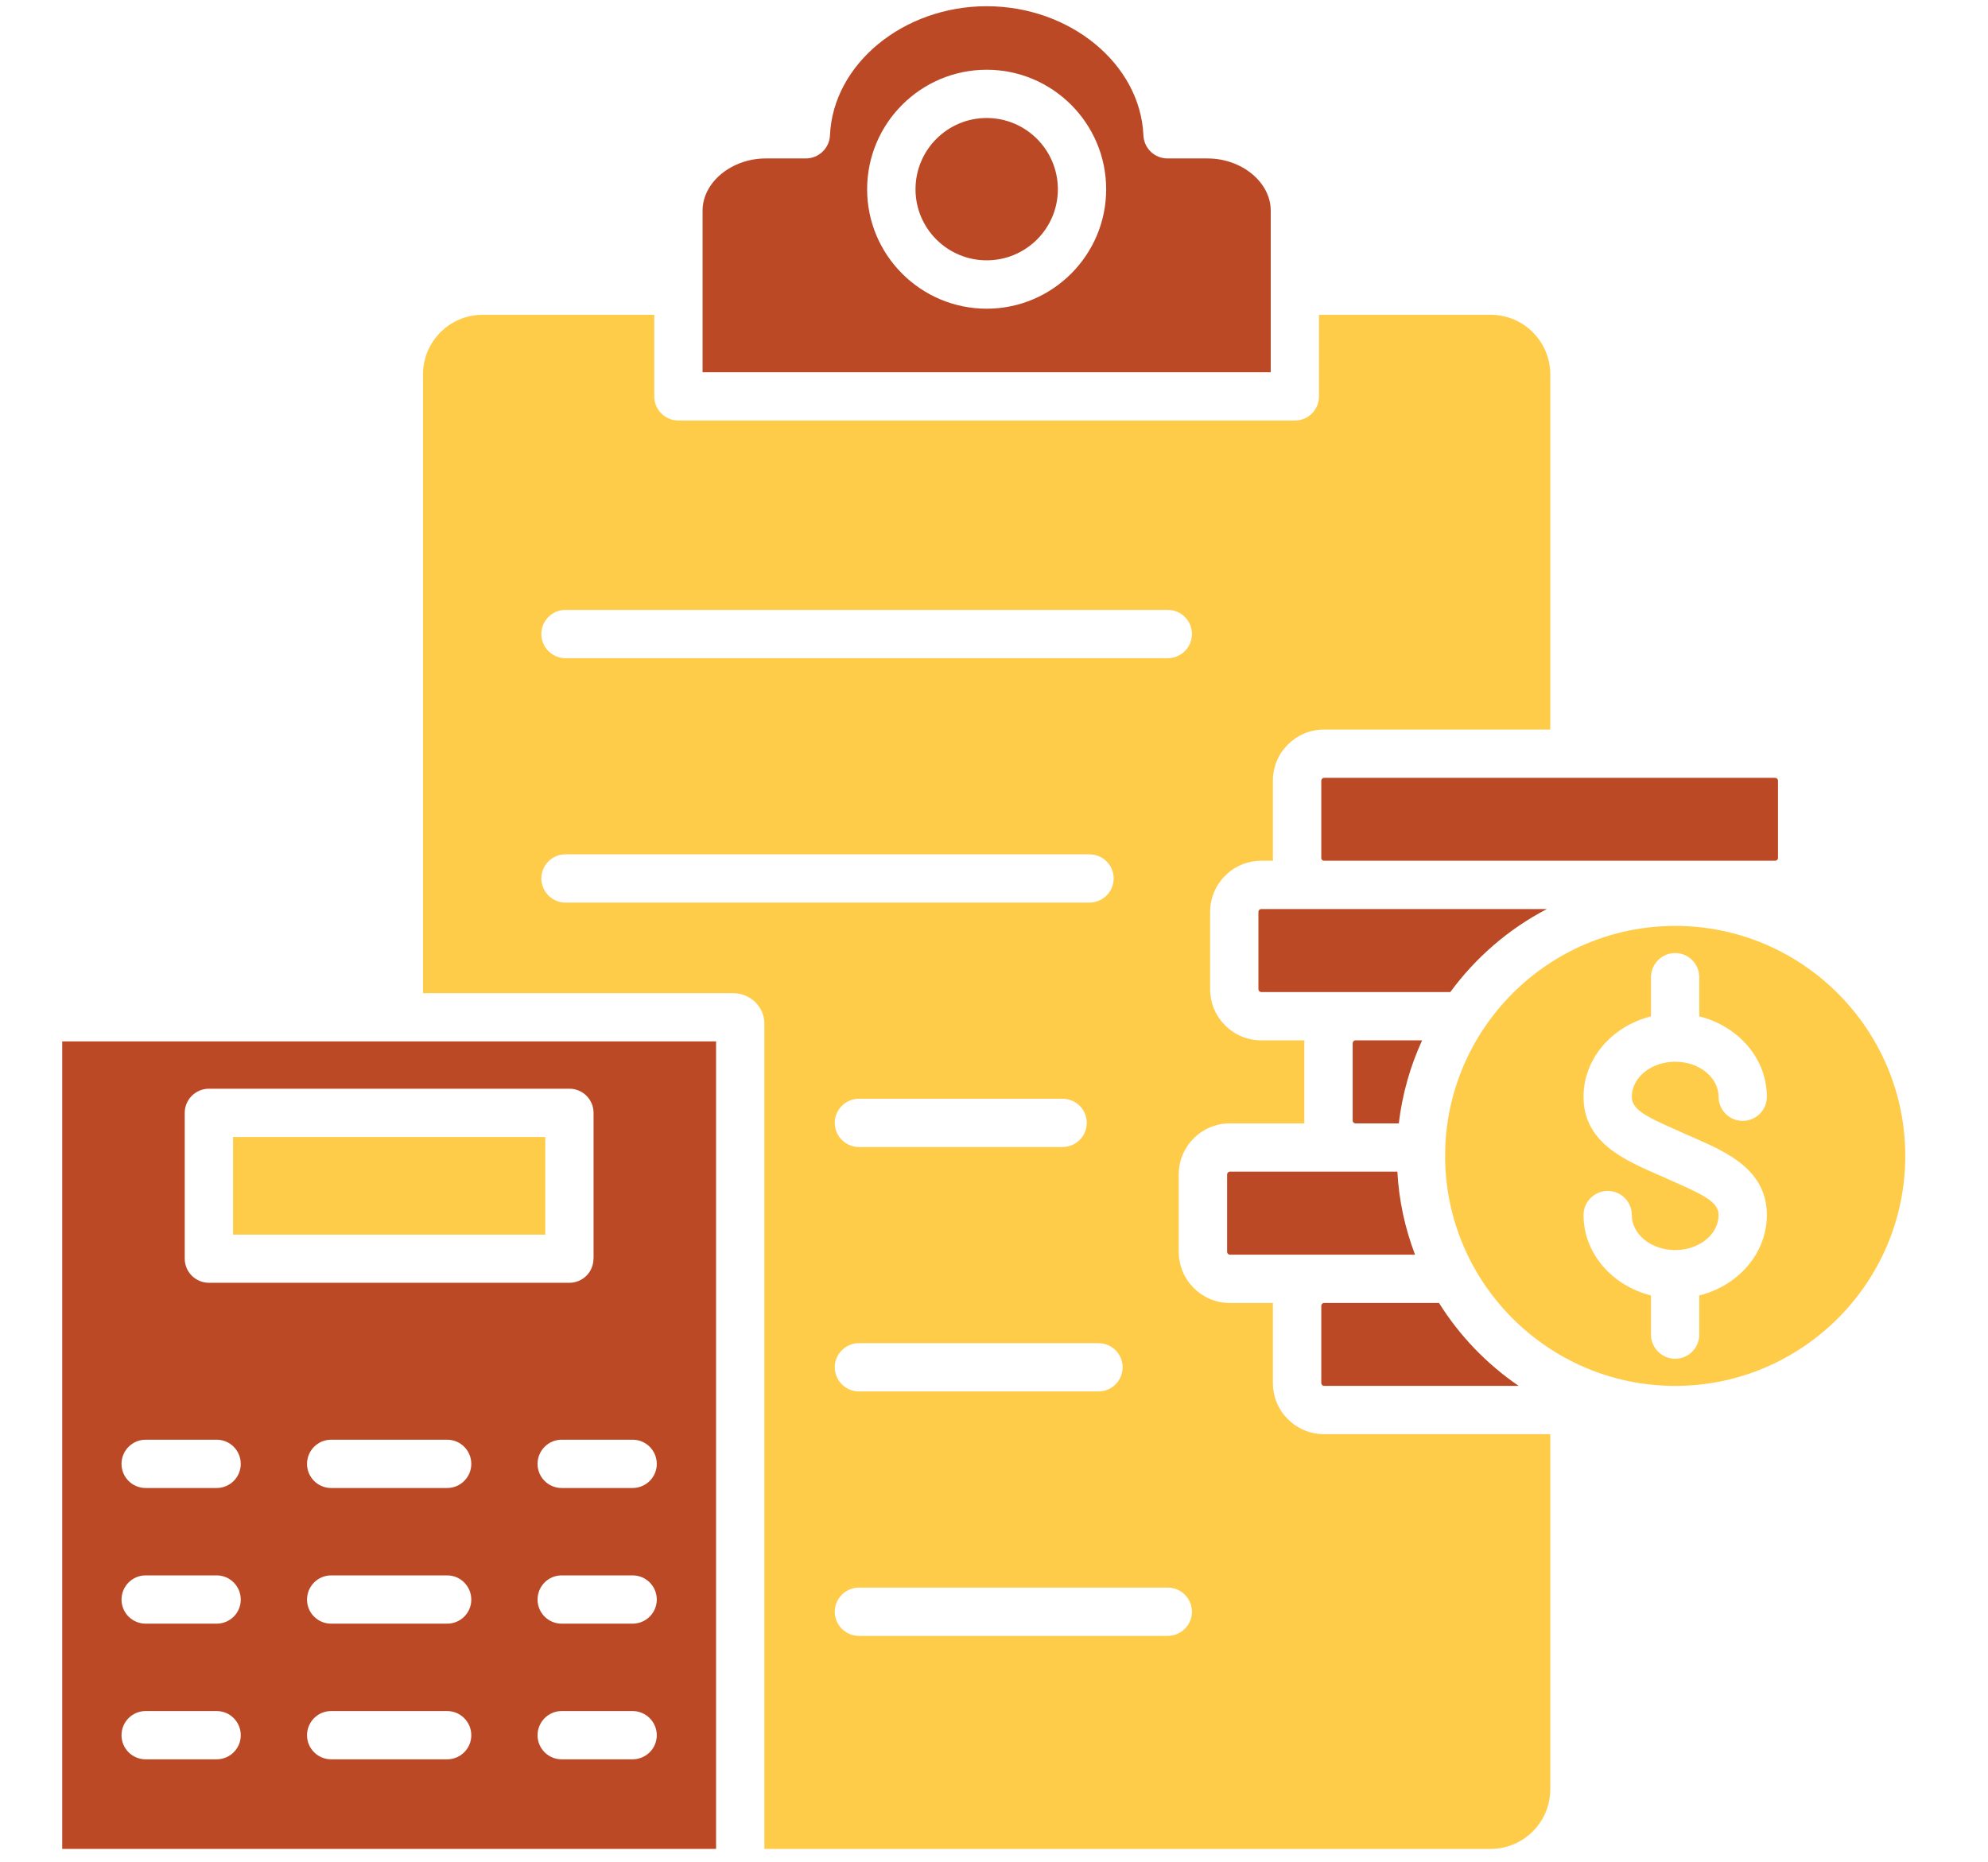
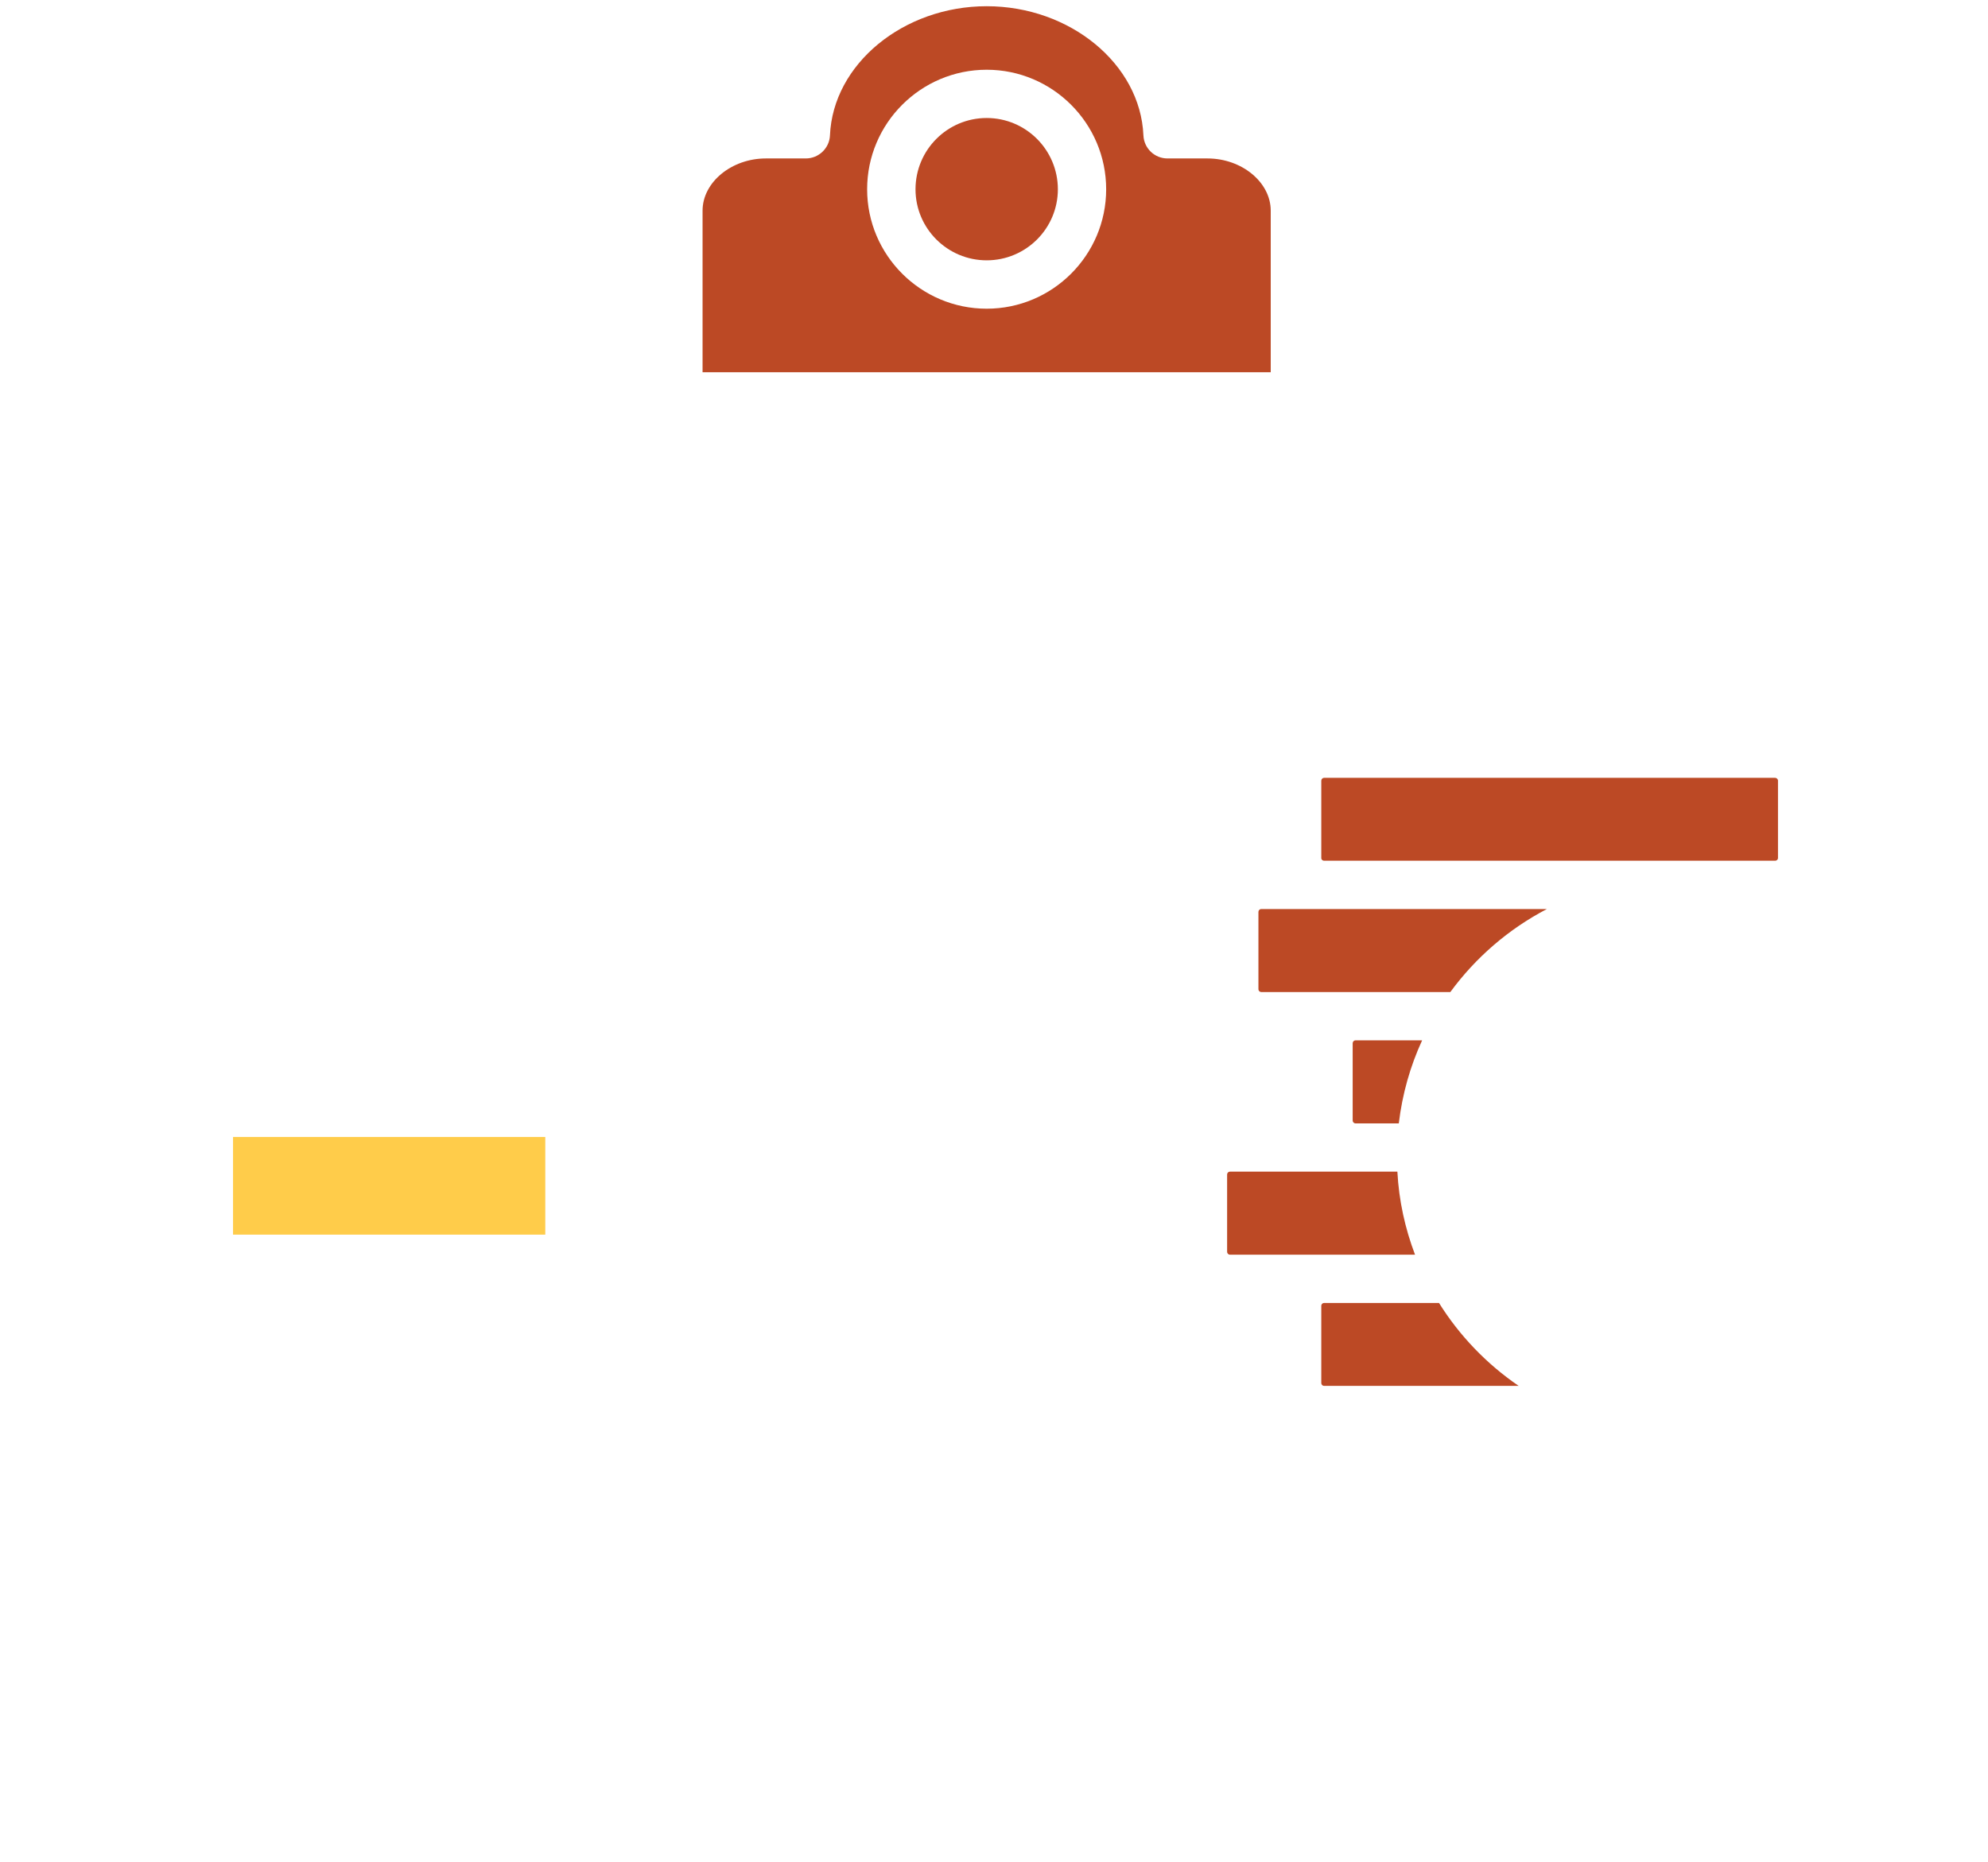
<svg xmlns="http://www.w3.org/2000/svg" width="95" zoomAndPan="magnify" viewBox="0 0 71.25 66.75" height="89" preserveAspectRatio="xMidYMid meet" version="1.0">
  <defs>
    <clipPath id="037b107748">
      <path d="M 44.68 57.816 L 48.391 57.816 L 48.391 61.527 L 44.68 61.527 Z M 44.68 57.816 " clip-rule="nonzero" />
    </clipPath>
    <clipPath id="4b06043963">
      <path d="M 25 0.223 L 46 0.223 L 46 14 L 25 14 Z M 25 0.223 " clip-rule="nonzero" />
    </clipPath>
    <clipPath id="09978ea8ab">
-       <path d="M 15 11 L 56 11 L 56 66.277 L 15 66.277 Z M 15 11 " clip-rule="nonzero" />
-     </clipPath>
+       </clipPath>
    <clipPath id="b184e43655">
-       <path d="M 2.227 37 L 26 37 L 26 66.277 L 2.227 66.277 Z M 2.227 37 " clip-rule="nonzero" />
+       <path d="M 2.227 37 L 26 66.277 L 2.227 66.277 Z M 2.227 37 " clip-rule="nonzero" />
    </clipPath>
    <clipPath id="869a3bae2a">
-       <path d="M 51 33 L 68.281 33 L 68.281 50 L 51 50 Z M 51 33 " clip-rule="nonzero" />
-     </clipPath>
+       </clipPath>
  </defs>
  <g clip-path="url(#037b107748)">
-     <path fill="#ffcc4a" d="M 44.68 57.816 L 48.391 57.816 L 48.391 61.527 L 44.68 61.527 Z M 44.68 57.816 " fill-opacity="1" fill-rule="nonzero" />
-   </g>
+     </g>
  <g clip-path="url(#4b06043963)">
    <path fill="#bc4925" d="M 45.543 13.344 L 45.543 7.551 C 45.543 6.535 44.508 5.68 43.277 5.68 L 41.844 5.68 C 41.379 5.68 41 5.316 40.98 4.852 C 40.871 2.297 38.352 0.223 35.363 0.223 C 32.375 0.223 29.855 2.297 29.746 4.852 C 29.727 5.312 29.344 5.68 28.879 5.68 L 27.445 5.68 C 26.219 5.68 25.18 6.535 25.18 7.551 L 25.18 13.344 Z M 39.645 6.785 C 39.645 9.145 37.723 11.066 35.363 11.066 C 33 11.066 31.078 9.145 31.078 6.785 C 31.078 4.422 33 2.5 35.363 2.5 C 37.723 2.5 39.645 4.422 39.645 6.785 Z M 39.645 6.785 " fill-opacity="1" fill-rule="evenodd" />
  </g>
  <path fill="#bc4925" d="M 35.363 9.332 C 36.77 9.332 37.914 8.191 37.914 6.785 C 37.914 5.375 36.77 4.23 35.363 4.23 C 33.953 4.23 32.812 5.375 32.812 6.785 C 32.812 8.191 33.957 9.332 35.363 9.332 Z M 35.363 9.332 " fill-opacity="1" fill-rule="evenodd" />
  <g clip-path="url(#09978ea8ab)">
    <path fill="#ffcc4a" d="M 46.41 15.074 L 24.316 15.074 C 23.836 15.074 23.449 14.688 23.449 14.211 L 23.449 11.285 L 17.293 11.285 C 16.117 11.285 15.16 12.242 15.16 13.422 L 15.16 35.602 L 26.273 35.602 C 26.891 35.602 27.395 36.09 27.395 36.691 L 27.395 66.277 L 53.426 66.277 C 54.605 66.277 55.562 65.316 55.562 64.141 L 55.562 51.41 L 47.449 51.41 C 46.441 51.41 45.621 50.59 45.621 49.582 L 45.621 46.805 C 45.621 46.77 45.621 46.738 45.625 46.707 L 44.074 46.707 C 43.066 46.707 42.246 45.883 42.246 44.875 L 42.246 42.098 C 42.246 41.09 43.066 40.27 44.074 40.27 L 46.75 40.27 C 46.75 40.234 46.746 40.203 46.746 40.168 L 46.746 37.395 C 46.746 37.359 46.75 37.328 46.75 37.293 L 45.203 37.293 C 44.191 37.293 43.371 36.473 43.371 35.461 L 43.371 32.688 C 43.371 31.68 44.191 30.855 45.203 30.855 L 45.625 30.855 C 45.625 30.824 45.621 30.789 45.621 30.758 L 45.621 27.984 C 45.621 26.973 46.441 26.152 47.453 26.152 L 55.562 26.152 L 55.562 13.422 C 55.562 12.242 54.605 11.285 53.43 11.285 L 47.273 11.285 L 47.273 14.207 C 47.273 14.688 46.887 15.074 46.41 15.074 Z M 20.266 21.863 L 41.852 21.863 C 42.332 21.863 42.719 22.25 42.719 22.727 C 42.719 23.207 42.328 23.594 41.852 23.594 L 20.266 23.594 C 19.789 23.594 19.402 23.203 19.402 22.727 C 19.402 22.25 19.789 21.863 20.266 21.863 Z M 20.266 30.625 L 39.047 30.625 C 39.523 30.625 39.914 31.012 39.914 31.488 C 39.914 31.965 39.523 32.355 39.047 32.355 L 20.266 32.355 C 19.789 32.355 19.402 31.965 19.402 31.488 C 19.402 31.012 19.789 30.625 20.266 30.625 Z M 30.785 39.387 L 38.082 39.387 C 38.562 39.387 38.949 39.773 38.949 40.25 C 38.949 40.73 38.562 41.117 38.082 41.117 L 30.785 41.117 C 30.309 41.117 29.918 40.73 29.918 40.25 C 29.918 39.773 30.309 39.387 30.785 39.387 Z M 30.785 48.148 L 39.367 48.148 C 39.848 48.148 40.234 48.535 40.234 49.012 C 40.234 49.492 39.848 49.879 39.367 49.879 L 30.785 49.879 C 30.309 49.879 29.918 49.492 29.918 49.012 C 29.918 48.535 30.309 48.148 30.785 48.148 Z M 41.852 56.91 C 42.332 56.91 42.719 57.301 42.719 57.777 C 42.719 58.254 42.328 58.641 41.852 58.641 L 30.785 58.641 C 30.309 58.641 29.918 58.254 29.918 57.777 C 29.918 57.301 30.309 56.91 30.785 56.91 Z M 41.852 56.91 " fill-opacity="1" fill-rule="evenodd" />
  </g>
  <path fill="#ffcc4a" d="M 8.352 40.758 L 19.543 40.758 L 19.543 44.258 L 8.352 44.258 Z M 8.352 40.758 " fill-opacity="1" fill-rule="evenodd" />
  <g clip-path="url(#b184e43655)">
-     <path fill="#bc4925" d="M 21.27 45.121 C 21.27 45.598 20.883 45.984 20.406 45.984 L 7.488 45.984 C 7.012 45.984 6.621 45.598 6.621 45.121 L 6.621 39.891 C 6.621 39.414 7.012 39.027 7.488 39.027 L 20.406 39.027 C 20.887 39.027 21.273 39.414 21.273 39.891 L 21.273 45.121 Z M 25.664 66.277 L 25.664 37.332 L 2.23 37.332 L 2.23 66.277 Z M 20.129 51.609 L 22.672 51.609 C 23.152 51.609 23.539 51.996 23.539 52.477 C 23.539 52.953 23.152 53.34 22.672 53.34 L 20.129 53.34 C 19.652 53.34 19.266 52.953 19.266 52.477 C 19.266 52 19.652 51.609 20.129 51.609 Z M 16.891 62.203 C 16.891 62.68 16.504 63.066 16.027 63.066 L 11.867 63.066 C 11.391 63.066 11.004 62.68 11.004 62.203 C 11.004 61.723 11.391 61.336 11.867 61.336 L 16.027 61.336 C 16.504 61.336 16.891 61.727 16.891 62.203 Z M 16.027 51.609 C 16.504 51.609 16.891 51.996 16.891 52.477 C 16.891 52.953 16.504 53.34 16.027 53.34 L 11.867 53.34 C 11.391 53.34 11.004 52.953 11.004 52.477 C 11.004 51.996 11.391 51.609 11.867 51.609 Z M 4.355 62.203 C 4.355 61.723 4.742 61.336 5.219 61.336 L 7.766 61.336 C 8.242 61.336 8.629 61.723 8.629 62.203 C 8.629 62.68 8.242 63.066 7.766 63.066 L 5.219 63.066 C 4.742 63.066 4.355 62.68 4.355 62.203 Z M 22.672 56.473 C 23.152 56.473 23.539 56.859 23.539 57.34 C 23.539 57.816 23.152 58.203 22.672 58.203 L 20.129 58.203 C 19.652 58.203 19.266 57.816 19.266 57.34 C 19.266 56.859 19.652 56.473 20.129 56.473 Z M 22.672 61.336 C 23.152 61.336 23.539 61.727 23.539 62.203 C 23.539 62.68 23.152 63.066 22.672 63.066 L 20.129 63.066 C 19.652 63.066 19.266 62.68 19.266 62.203 C 19.266 61.727 19.652 61.336 20.129 61.336 Z M 16.891 57.34 C 16.891 57.82 16.504 58.203 16.027 58.203 L 11.867 58.203 C 11.391 58.203 11.004 57.82 11.004 57.34 C 11.004 56.863 11.391 56.473 11.867 56.473 L 16.027 56.473 C 16.504 56.473 16.891 56.863 16.891 57.34 Z M 4.355 57.34 C 4.355 56.863 4.742 56.473 5.219 56.473 L 7.766 56.473 C 8.242 56.473 8.629 56.863 8.629 57.34 C 8.629 57.82 8.242 58.203 7.766 58.203 L 5.219 58.203 C 4.742 58.203 4.355 57.816 4.355 57.34 Z M 5.219 51.609 L 7.766 51.609 C 8.242 51.609 8.629 51.996 8.629 52.477 C 8.629 52.953 8.242 53.34 7.766 53.34 L 5.219 53.34 C 4.742 53.34 4.355 52.953 4.355 52.477 C 4.355 52 4.742 51.609 5.219 51.609 Z M 5.219 51.609 " fill-opacity="1" fill-rule="evenodd" />
-   </g>
+     </g>
  <path fill="#bc4925" d="M 47.453 30.855 L 63.621 30.855 C 63.676 30.855 63.723 30.812 63.723 30.758 L 63.723 27.984 C 63.723 27.93 63.676 27.883 63.621 27.883 L 47.453 27.883 C 47.402 27.883 47.355 27.93 47.355 27.984 L 47.355 30.758 C 47.352 30.809 47.402 30.855 47.453 30.855 Z M 47.453 30.855 " fill-opacity="1" fill-rule="evenodd" />
  <path fill="#bc4925" d="M 55.441 32.586 L 45.203 32.586 C 45.148 32.586 45.102 32.633 45.102 32.688 L 45.102 35.461 C 45.102 35.516 45.148 35.562 45.203 35.562 L 51.98 35.562 C 52.887 34.324 54.07 33.301 55.441 32.586 Z M 55.441 32.586 " fill-opacity="1" fill-rule="evenodd" />
  <path fill="#bc4925" d="M 50.969 37.293 L 48.578 37.293 C 48.527 37.293 48.48 37.34 48.48 37.395 L 48.48 40.168 C 48.48 40.223 48.527 40.27 48.578 40.27 L 50.133 40.27 C 50.258 39.219 50.543 38.219 50.969 37.293 Z M 50.969 37.293 " fill-opacity="1" fill-rule="evenodd" />
  <path fill="#bc4925" d="M 50.082 42 L 44.078 42 C 44.027 42 43.98 42.047 43.98 42.098 L 43.98 44.875 C 43.98 44.93 44.027 44.977 44.078 44.977 L 50.715 44.977 C 50.359 44.039 50.137 43.043 50.082 42 Z M 50.082 42 " fill-opacity="1" fill-rule="evenodd" />
  <path fill="#bc4925" d="M 51.574 46.707 L 47.453 46.707 C 47.402 46.707 47.355 46.754 47.355 46.805 L 47.355 49.582 C 47.355 49.633 47.402 49.68 47.453 49.68 L 54.43 49.68 C 53.285 48.898 52.309 47.883 51.574 46.707 Z M 51.574 46.707 " fill-opacity="1" fill-rule="evenodd" />
  <g clip-path="url(#869a3bae2a)">
    <path fill="#ffcc4a" d="M 51.793 41.438 C 51.793 45.98 55.492 49.68 60.039 49.68 C 64.586 49.68 68.285 45.98 68.285 41.438 C 68.285 36.891 64.586 33.191 60.039 33.191 C 55.492 33.191 51.793 36.891 51.793 41.438 Z M 59.332 42.07 C 58.184 41.562 56.754 40.934 56.754 39.316 C 56.754 37.941 57.781 36.781 59.172 36.434 L 59.172 35.031 C 59.172 34.551 59.562 34.164 60.039 34.164 C 60.516 34.164 60.902 34.551 60.902 35.031 L 60.902 36.434 C 62.297 36.781 63.324 37.941 63.324 39.316 C 63.324 39.793 62.938 40.18 62.457 40.18 C 61.98 40.18 61.594 39.793 61.594 39.316 C 61.594 38.621 60.895 38.059 60.039 38.059 C 59.184 38.059 58.484 38.621 58.484 39.316 C 58.484 39.758 58.957 40.012 60.031 40.484 C 60.152 40.539 60.273 40.59 60.395 40.648 C 60.512 40.699 60.629 40.75 60.746 40.801 C 61.895 41.309 63.324 41.938 63.324 43.555 C 63.324 44.93 62.297 46.09 60.902 46.438 L 60.902 47.84 C 60.902 48.32 60.516 48.707 60.039 48.707 C 59.562 48.707 59.172 48.32 59.172 47.84 L 59.172 46.438 C 57.781 46.09 56.754 44.93 56.754 43.555 C 56.754 43.078 57.145 42.691 57.621 42.691 C 58.098 42.691 58.484 43.078 58.484 43.555 C 58.484 44.25 59.184 44.812 60.039 44.812 C 60.895 44.812 61.594 44.25 61.594 43.555 C 61.594 43.113 61.121 42.859 60.047 42.387 C 59.926 42.332 59.805 42.281 59.684 42.223 C 59.566 42.172 59.449 42.121 59.332 42.07 Z M 59.332 42.07 " fill-opacity="1" fill-rule="evenodd" />
  </g>
</svg>